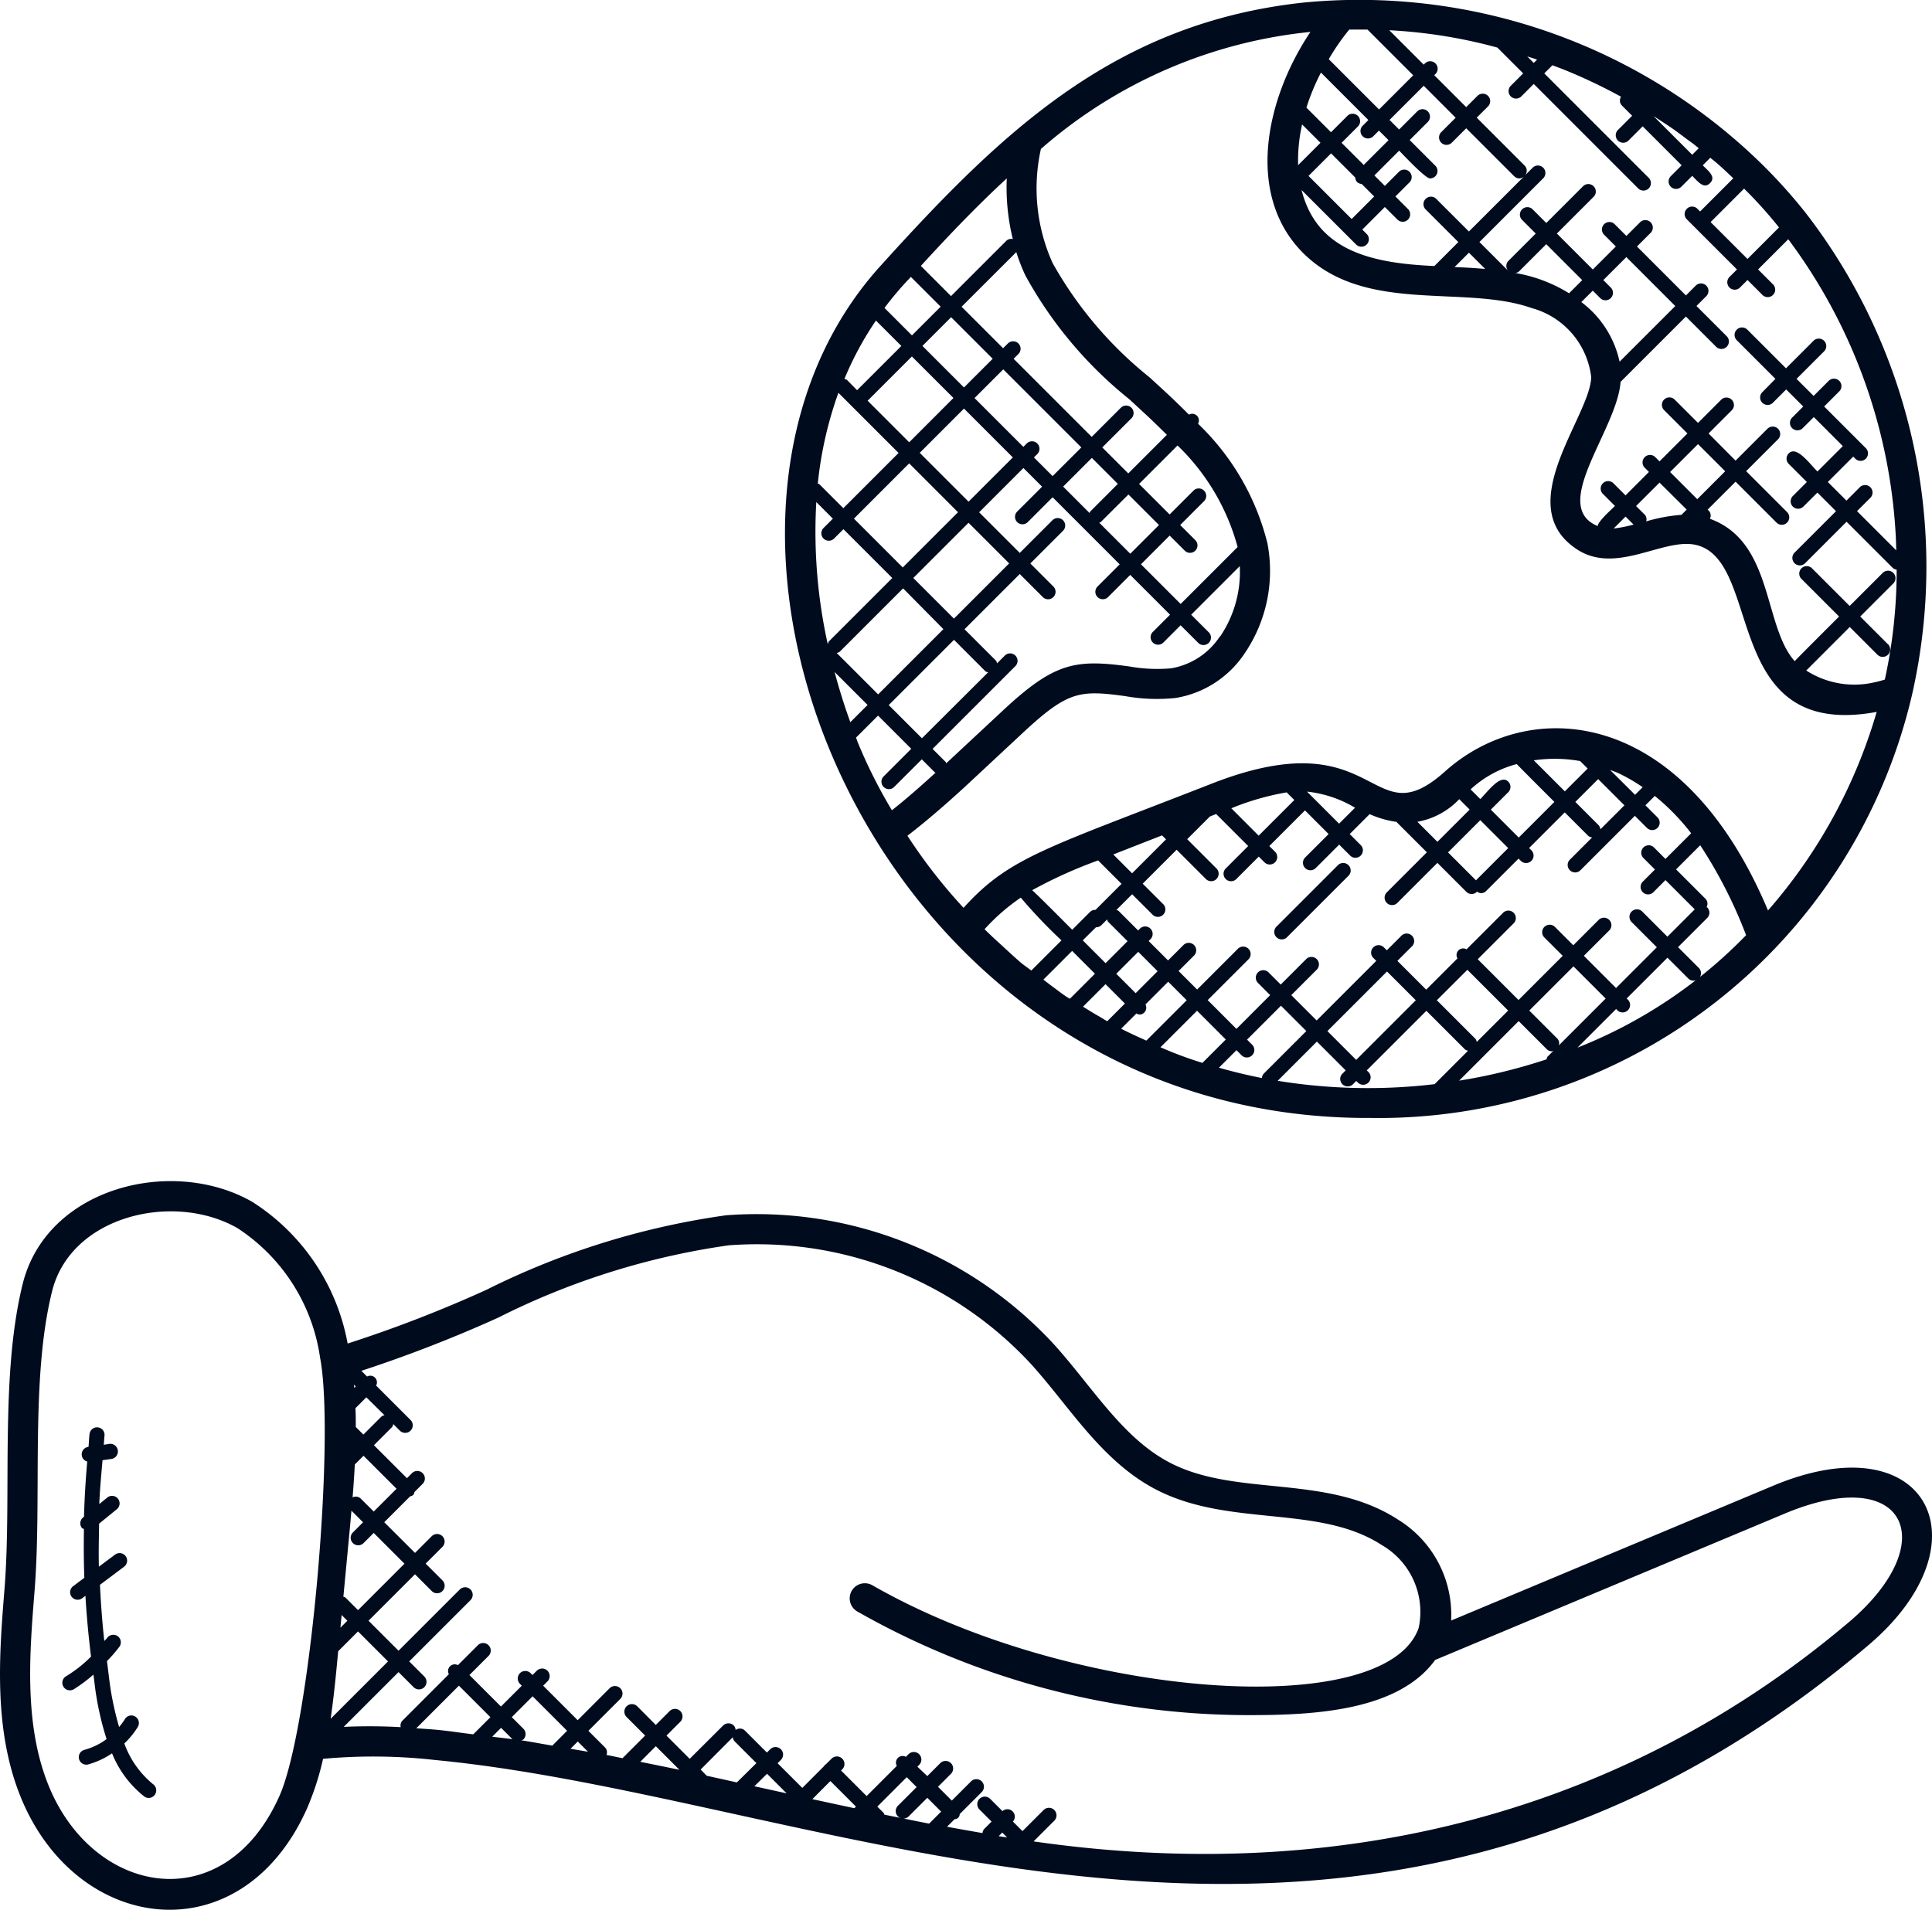
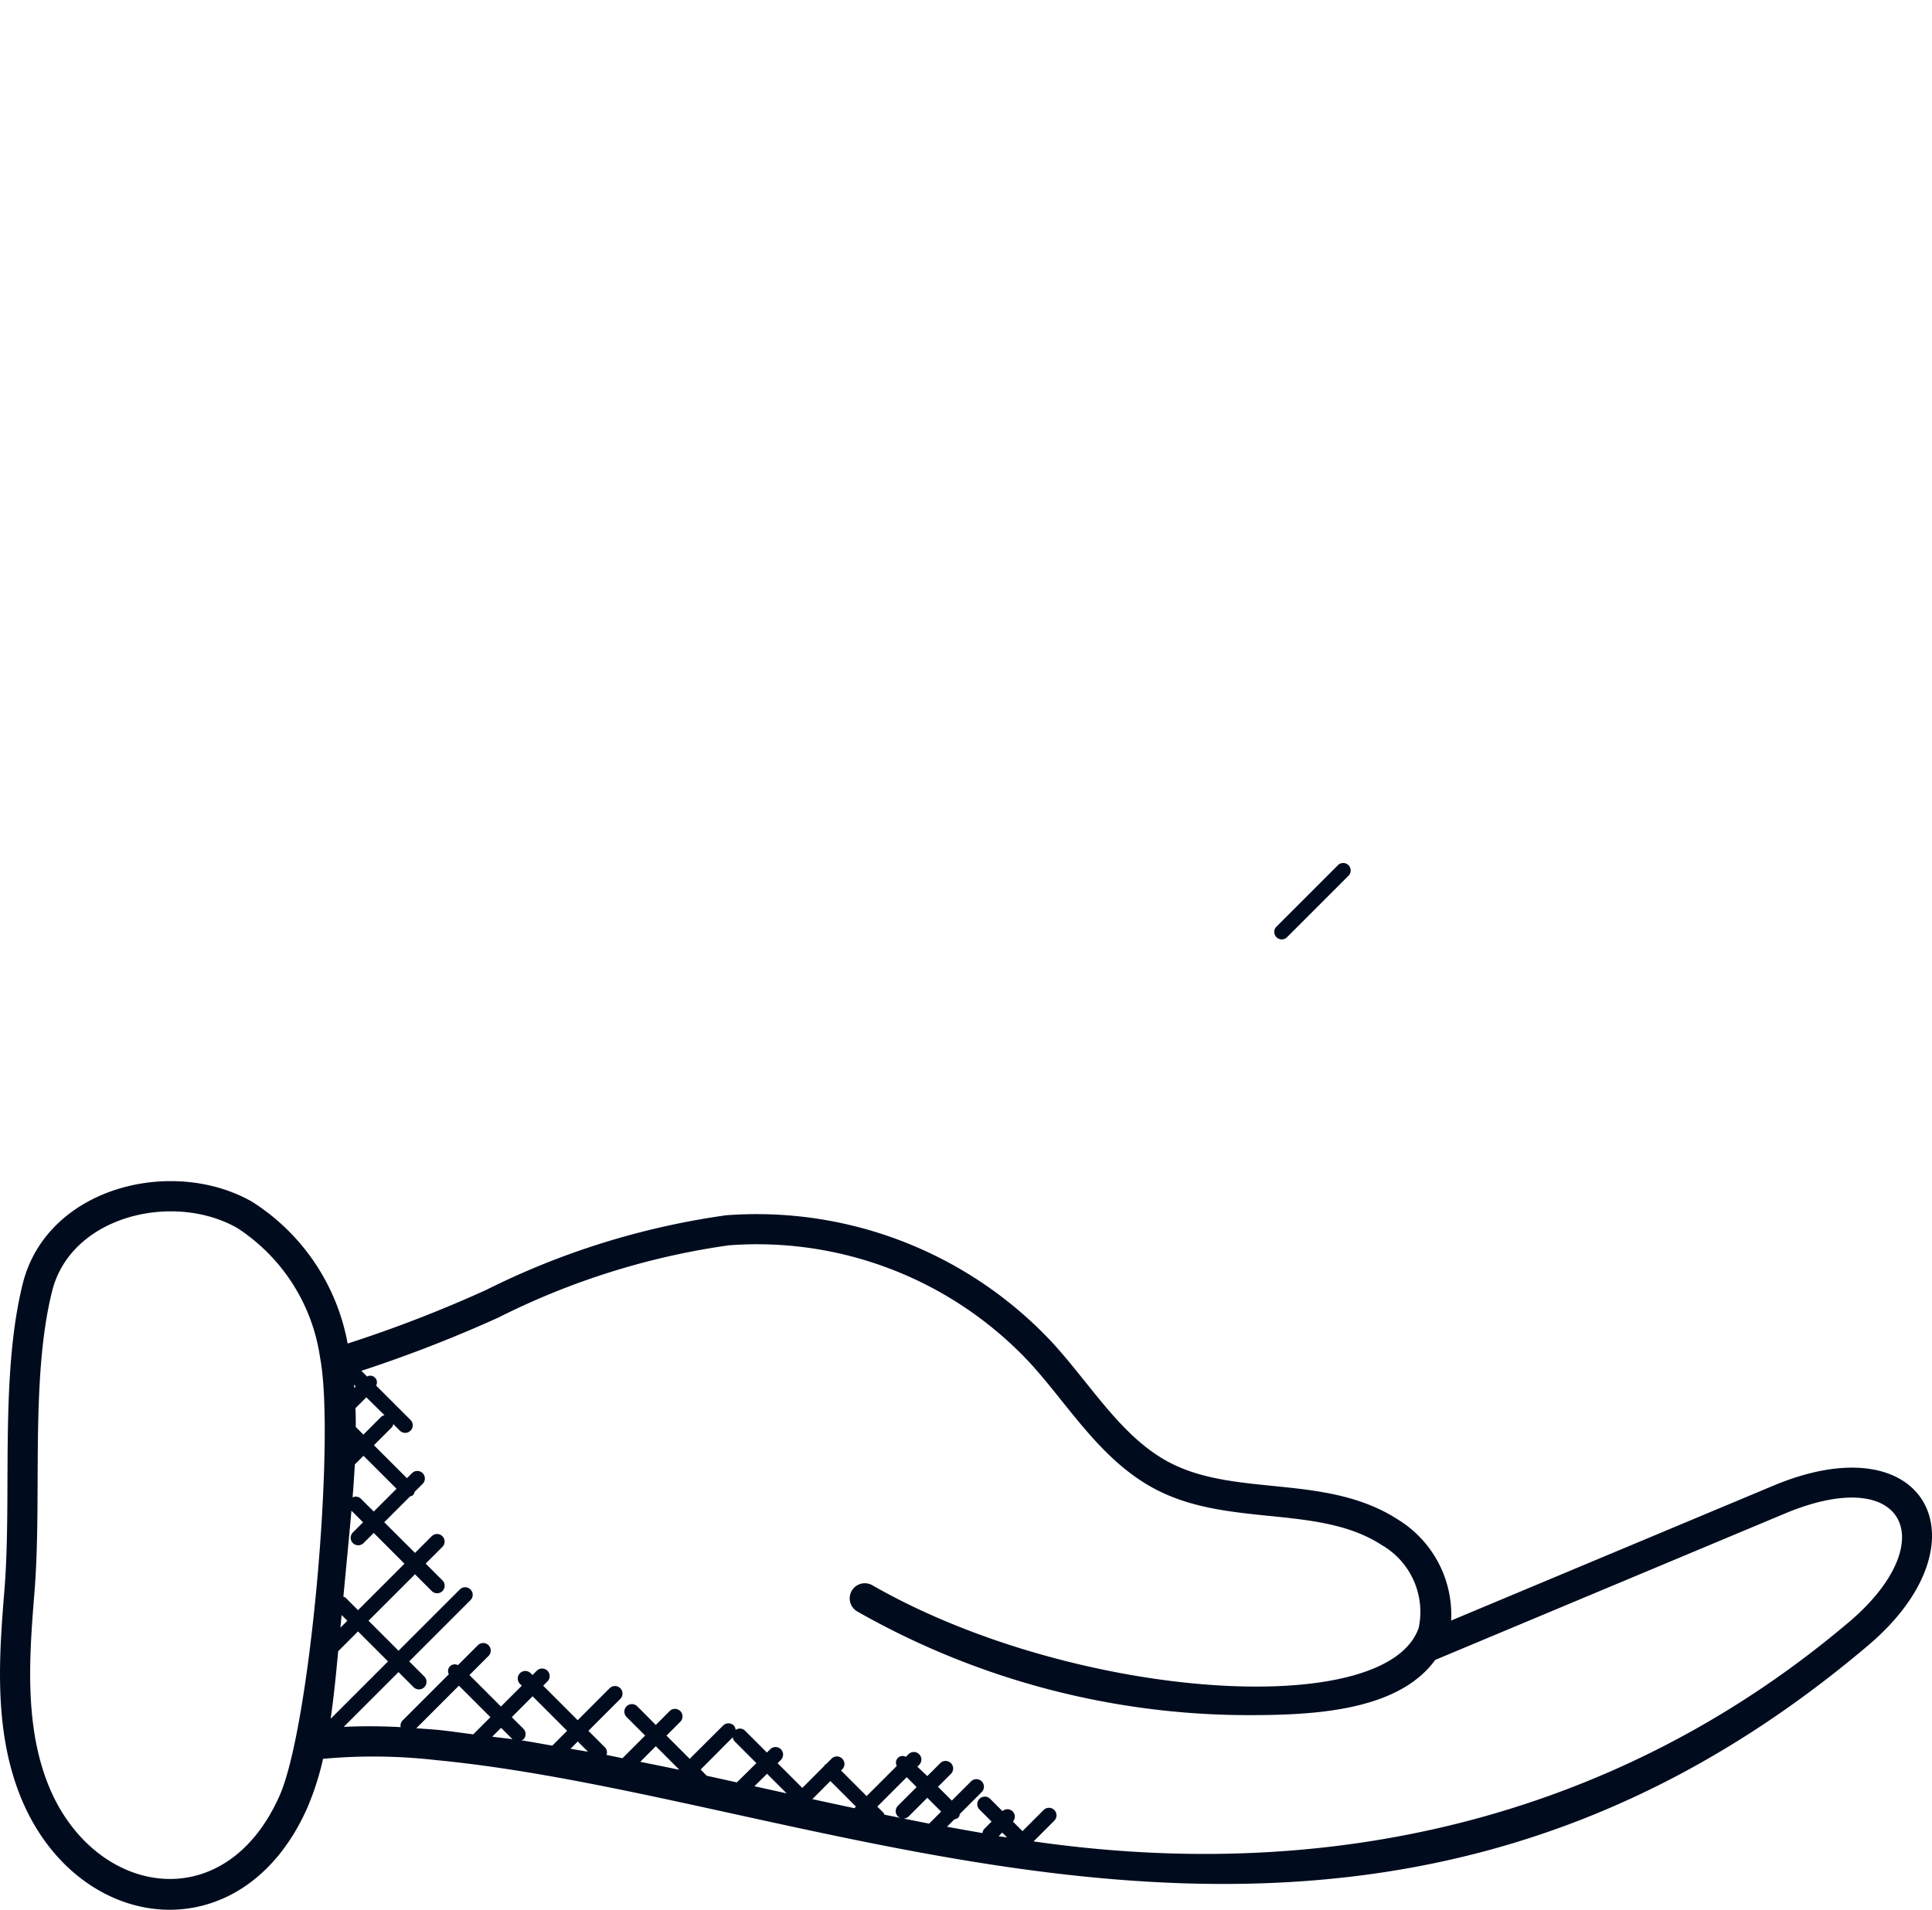
<svg xmlns="http://www.w3.org/2000/svg" width="64.006" height="63.28" viewBox="0 0 64.006 63.28">
  <g id="solution-globe" transform="translate(5482 -8353)">
    <path id="Path_5724" data-name="Path 5724" d="M59.334,50.59,48.663,55.058a3.7,3.7,0,0,0-1.75-3.339c-2.344-1.528-5.328-.746-7.538-1.877-1.6-.819-2.586-2.522-3.892-3.96a13.4,13.4,0,0,0-10.84-4.253A25.685,25.685,0,0,0,16.7,44.1a42.833,42.833,0,0,1-4.595,1.779,7.07,7.07,0,0,0-3.156-4.693c-2.634-1.513-6.808-.5-7.609,2.716C.581,46.972.983,50.9.738,54c-.174,2.165-.371,4.619.513,6.85,1.83,4.612,7.331,5.322,9.512.427a9.29,9.29,0,0,0,.528-1.637,18.227,18.227,0,0,1,3.7.038C28.345,60.95,45.6,70.2,62.491,55.871,66.476,52.488,64.451,48.448,59.334,50.59ZM13.327,48.255a.244.244,0,0,0-.1.041l-.6.6-.252-.252c0-.207,0-.415-.012-.622l.362-.361Zm-1.048,4.236a.251.251,0,0,0,.354,0l.336-.336,1.019,1.019-1.539,1.539-.416-.416c-.019-.019-.046-.017-.069-.029.384-4.053.163-1.724.267-2.851l.385.385-.336.336A.248.248,0,0,0,12.279,52.491Zm-.487,3.584.657-.657.994.994-1.9,1.9C11.658,57.495,11.718,56.858,11.792,56.075Zm.074-.781.04-.419.19.189Zm.67-4.28a.235.235,0,0,0-.267-.036c.031-.363.053-.727.074-1.092l.288-.288,1.094,1.093-.755.755Zm-.21-3.664c0-.037-.01-.073-.014-.11l.062.062ZM2.179,60.479c-.8-2.013-.611-4.344-.446-6.4.249-3.122-.145-7.023.581-9.933.624-2.509,4.031-3.3,6.141-2.091a6.164,6.164,0,0,1,2.735,4.281c.514,2.648-.318,12.227-1.343,14.532C8.017,64.984,3.644,64.177,2.179,60.479Zm12.2-1.851,1.412-1.412,1.044,1.044-.568.568c-.4-.048-.79-.11-1.186-.148C14.835,58.657,14.611,58.644,14.379,58.628Zm4.507.574c-.343-.057-.685-.124-1.029-.176.023-.012.051-.01.07-.029a.25.25,0,0,0,0-.354l-.384-.384.69-.691,1.143,1.143Zm.843-.136.34.34c-.193-.035-.387-.066-.58-.1Zm-2.164-.076c-.223-.032-.447-.054-.67-.084l.293-.293Zm7.3-.065a.246.246,0,0,0,.053.128l.729.729L25,60.421,24,60.2l-.2-.205ZM23.076,60c-.424-.09-.851-.175-1.277-.261l.516-.517.769.769Zm2.506.547L26,60.135l.649.649C26.225,60.69,25.672,60.569,25.582,60.549Zm2.516-.171.847.847-.053.053c-.465-.1-.929-.2-1.391-.3Zm2.529-.128.328.328-.619.619a.25.25,0,0,0,0,.354.243.243,0,0,0,.142.059c-.2-.04-.4-.078-.592-.119-.01-.018-.008-.041-.023-.056l-.21-.21Zm.745,1.54q-.424-.083-.847-.17a.249.249,0,0,0,.165-.068l.619-.619.458.458-.392.392S31.374,61.787,31.372,61.79Zm2.581.457c-.093-.015-.187-.027-.28-.042l.119-.119Zm27.891-7.138c-6.986,5.926-16.209,8.824-27.014,7.269l.686-.686a.25.25,0,0,0-.354-.354l-.7.7s0,0,0,0l-.317-.317a.245.245,0,0,0-.346-.346l-.407-.407a.25.25,0,0,0-.354.354l.4.4-.244.244a.242.242,0,0,0-.056.136c-.392-.068-.785-.137-1.176-.21l.251-.25a.171.171,0,0,0,.17-.17l.729-.729a.25.25,0,0,0-.354-.354l-.637.637-.458-.458.429-.429a.25.25,0,0,0-.354-.354l-.429.429L30.98,59.9l.056-.056a.25.25,0,1,0-.353-.354l-.084.084a.22.22,0,0,0-.3.3l-1,1-.847-.847.039-.039a.25.25,0,0,0-.354-.354l-.192.192c-.01.007-.024.005-.033.014s-.006.023-.014.033l-.73.731-.819-.819.106-.106a.25.25,0,1,0-.354-.353l-.106.106-.729-.729a.24.24,0,0,0-.307-.019.241.241,0,0,0-.061-.147.25.25,0,0,0-.354,0L23.437,59.64l-.769-.769.458-.459a.25.25,0,1,0-.354-.354l-.458.459L21.7,57.9a.25.25,0,0,0-.354.354l.615.615-.75.75c-.177-.035-.352-.074-.53-.108a.234.234,0,0,0-.045-.244l-.555-.555,1.057-1.057a.25.25,0,0,0-.354-.354L19.726,58.36l-1.143-1.143.142-.142a.25.25,0,1,0-.354-.354l-.142.142-.061-.061a.25.25,0,0,0-.354.354l.061.061-.691.69L16.14,56.863l.633-.633a.25.25,0,0,0-.354-.354l-.66.66a.221.221,0,0,0-.3.3L13.92,58.375a.234.234,0,0,0-.057.215,18.669,18.669,0,0,0-1.887-.009l1.815-1.815.5.5a.25.25,0,1,0,.354-.354l-.5-.5,2.03-2.03a.25.25,0,1,0-.354-.354l-2.03,2.03-.994-.994,1.539-1.539.556.556a.25.25,0,0,0,.354-.354l-.556-.556.551-.551a.25.25,0,1,0-.353-.354l-.551.551L13.318,51.8l.859-.859a.225.225,0,0,0,.1-.043.229.229,0,0,0,.043-.1l.273-.273a.25.25,0,0,0-.353-.354l-.17.17-1.094-1.093.6-.6a.227.227,0,0,0,.041-.1l.218.218a.25.25,0,1,0,.354-.354l-1.14-1.14a.221.221,0,0,0-.3-.3l-.189-.189A44.878,44.878,0,0,0,17.1,45.018a24.613,24.613,0,0,1,7.627-2.393,12.365,12.365,0,0,1,10.014,3.929c1.282,1.412,2.35,3.245,4.177,4.179,2.426,1.24,5.378.477,7.448,1.824a2.558,2.558,0,0,1,1.223,2.74c-1.069,3.117-11.482,2.386-18.1-1.408a.5.5,0,0,0-.5.868,26.245,26.245,0,0,0,12.965,3.435c2.115,0,4.943-.122,6.181-1.829l11.583-4.85C63.726,49.833,64.966,52.452,61.844,55.109Z" transform="translate(-5482.588 8351.64)" fill="#000c1e" />
-     <path id="Path_5725" data-name="Path 5725" d="M4.707,59.131a2.67,2.67,0,0,0,.448-.551.25.25,0,0,0-.088-.342.247.247,0,0,0-.342.088,2.108,2.108,0,0,1-.191.259,10.435,10.435,0,0,1-.261-1.125c-.06-.352-.094-.706-.141-1.059a4.829,4.829,0,0,0,.415-.479.252.252,0,0,0-.063-.349.255.255,0,0,0-.349.063c-.026.038-.063.068-.091.1C3.975,55.12,3.93,54.5,3.9,53.873l.8-.6a.25.25,0,1,0-.3-.4l-.536.4c-.013-.475,0-.951.008-1.426l.578-.471a.25.25,0,1,0-.317-.386l-.256.208c.02-.485.065-.969.108-1.453l.291-.041a.25.25,0,0,0-.068-.5l-.182.03c.01-.1.012-.2.024-.3a.248.248,0,0,0-.219-.277.251.251,0,0,0-.277.219c-.017.142-.02.285-.034.428H3.514A.249.249,0,0,0,3.3,49.6a.238.238,0,0,0,.178.188c-.053.609-.091,1.218-.107,1.828l-.03.025a.251.251,0,0,0-.037.352c.016.02.043.017.064.03-.007.54-.007,1.079.014,1.618l-.371.278a.25.25,0,1,0,.3.4l.107-.08q.06,1.01.186,2.013a4.318,4.318,0,0,1-.827.652.25.25,0,0,0,.127.466.255.255,0,0,0,.127-.034,4.878,4.878,0,0,0,.652-.488c.034.234.054.469.094.7a9.832,9.832,0,0,0,.342,1.438,2.212,2.212,0,0,1-.737.357.25.25,0,0,0,.064.491.235.235,0,0,0,.064-.009,2.722,2.722,0,0,0,.79-.367,3.471,3.471,0,0,0,1.064,1.427.254.254,0,0,0,.151.051.251.251,0,0,0,.151-.45A3.1,3.1,0,0,1,4.707,59.131Z" transform="translate(-5482.588 8351.64)" fill="#000c1e" />
    <g id="Group_8792" data-name="Group 8792" transform="translate(-89.994 -18.809)">
-       <path id="Path_7070" data-name="Path 7070" d="M215.537,155.449a18.139,18.139,0,0,0,18.048-14.035l0,0a19.175,19.175,0,0,0-3.532-15.959,17.721,17.721,0,0,0-1.455-1.618,19.077,19.077,0,0,0-15.136-5.349c-6.291.665-10.041,4.285-14.078,8.755-7.972,8.856-.112,28.208,16.151,28.208ZM204.978,151c-.058-.042-.116-.088-.174-.132l.952-.952.756.756-.831.831c-.035-.023-.071-.041-.106-.064-.205-.138-.4-.293-.6-.438Zm-1.493-1.213c-.214-.193-.425-.386-.63-.59a6.642,6.642,0,0,1,1.2-1.046,16.889,16.889,0,0,0,1.348,1.416l-1,1c-.11-.087-.226-.164-.334-.253-.2-.168-.391-.351-.587-.527Zm19.772-3.9a.244.244,0,0,0-.056-.134l-.774-.774.756-.756.87.869Zm.32-1.969c.1.04.2.072.3.119a5.878,5.878,0,0,1,.781.454l-.252.252Zm-.992-.294.25.249-.756.756-1.028-1.028a4.812,4.812,0,0,1,1.534.024Zm-2.1.1c.09.1,1.152,1.16,1.248,1.255l-1.181,1.181-.925-.925.578-.578a.247.247,0,0,0,0-.35c-.256-.256-.653.3-.927.578l-.321-.321a3.589,3.589,0,0,1,1.53-.839Zm-1.35,3.853-.925-.925,1.068-1.068.925.925Zm-.554-2.689.345.345-1.068,1.068-.663-.663a2.521,2.521,0,0,0,1.386-.75Zm-2.073.761,1,1-1.327,1.327a.247.247,0,0,0,.349.35l1.327-1.327.959.959a.248.248,0,0,0,.35,0s0-.008,0-.011a.22.22,0,0,0,.308-.018l1.072-1.072.063.063a.248.248,0,1,0,.35-.35l-.064-.063,1.181-1.181.774.774a.233.233,0,0,0,.133.056l-.726.726a.248.248,0,1,0,.35.35l1.792-1.792.4.4a.247.247,0,0,0,.35-.349l-.4-.4.31-.31a7.419,7.419,0,0,1,1.205,1.237l-.851.851-.381-.381a.247.247,0,0,0-.349.35l.381.381-.413.413a.248.248,0,0,0,.35.35l.412-.413.97.97-.906.906-.845-.845a.248.248,0,0,0-.35.35l.845.845-1.351,1.351-1.067-1.067.829-.829a.248.248,0,1,0-.35-.35l-.829.829-.619-.619a.248.248,0,0,0-.35.35l.619.619-1.464,1.464-1.351-1.351,1.2-1.2a.248.248,0,0,0-.35-.35l-1.222,1.222a.219.219,0,0,0-.3.3l-1.036,1.036-.954-.954.494-.494a.248.248,0,0,0-.35-.35l-.494.494-.109-.109a.248.248,0,0,0-.35.35l.109.109-1.975,1.975-.84-.84.854-.854a.248.248,0,0,0-.35-.35l-.854.854-.392-.392a.248.248,0,1,0-.35.35l.392.392L211.2,152.5l-.953-.954,1.339-1.339a.248.248,0,1,0-.35-.35l-1.339,1.339-.614-.614.511-.511a.247.247,0,0,0-.349-.35l-.511.51-.643-.643.06-.06a.247.247,0,0,0-.349-.35l-.06.06-.647-.647c-.02-.021-.048-.019-.073-.031l.522-.522.689.689a.248.248,0,0,0,.35-.35l-.689-.689,1.124-1.124.958.958a.248.248,0,1,0,.35-.35l-.958-.958.753-.753.207-.081,1.061,1.061-.732.732a.248.248,0,1,0,.35.35l.732-.732.2.2a.248.248,0,0,0,.35-.35l-.2-.2,1.181-1.181.784.784-.789.788a.248.248,0,0,0,.35.35l.788-.788.364.364a.247.247,0,1,0,.349-.35l-.364-.364.66-.66a3.3,3.3,0,0,0,.9.258Zm-5.15,7.714a.248.248,0,1,0,.35-.35l-.157-.157,1.124-1.124.84.84-1.412,1.412a.24.24,0,0,0-.06.144c-.479-.093-.953-.209-1.423-.342l.581-.581Zm1.207.858,1.3-1.3.954.954-.109.109a.247.247,0,0,0,.175.422.243.243,0,0,0,.175-.072l.109-.109.054.054a.247.247,0,0,0,.35-.35l-.056-.054,1.975-1.974,1.281,1.281a.223.223,0,0,0,.1.041l-1.108,1.108a18.672,18.672,0,0,1-5.2-.111Zm1.648-1.648,1.975-1.975.954.954-1.975,1.975Zm4.637-2.031,1.351,1.351-1.04,1.039a.233.233,0,0,0-.041-.1l-1.281-1.281Zm-.274,3.674,1.974-1.974.929.929a.245.245,0,0,0,.175.072c.019,0,.033-.017.051-.021l-.195.195c-.025.025-.025.06-.038.092a18.389,18.389,0,0,1-2.9.707Zm3.254-1.395-.929-.929,1.464-1.464,1.067,1.067-1.551,1.551a.232.232,0,0,0-.051-.225Zm-15.284-3.688s.005,0,.007,0a.243.243,0,0,0,.175-.072l.187-.187c.012.025.01.053.03.073l.647.647-.728.728-.756-.756Zm1.4.813.642.643-.727.727-.642-.642Zm-.06,2.043a.2.2,0,0,0,.264-.036.233.233,0,0,0,.036-.264l.752-.752.614.614-1.337,1.337c-.28-.127-.561-.251-.835-.394ZM214.6,145.7l-1.062-1.062a3.884,3.884,0,0,1,1.591.534Zm-1.736-1.037.253.253-1.181,1.181-.906-.907a8.609,8.609,0,0,1,1.834-.527Zm-4.129,1.425.132.132-1.124,1.124-.624-.624Zm-2.118.83.776.776-.862.862a.242.242,0,0,0-.182.069l-.59.59c-.1-.1-1.22-1.228-1.327-1.31a15.222,15.222,0,0,1,2.185-.987Zm-.5,4.846.746-.746.642.642-.586.586c-.094-.052-.185-.112-.278-.165-.178-.1-.351-.209-.524-.317Zm2.566,1.345,1.211-1.211.953.954-.774.774a12.51,12.51,0,0,1-1.39-.517Zm13.812.015,1.283-1.283.051.052a.248.248,0,0,0,.35-.35l-.051-.051,1.351-1.351.676.676a.248.248,0,1,0,.35-.35l-.676-.676.967-.967a.247.247,0,0,0,0-.35c-.006-.006-.015,0-.021-.009a.234.234,0,0,0-.033-.272l-.978-.978.8-.8a15.416,15.416,0,0,1,1.52,2.98,15.928,15.928,0,0,1-5.588,3.727Zm10.289-13.369-.919-.919,1.107-1.107a.248.248,0,0,0-.35-.35l-1.107,1.107-1.258-1.258a.248.248,0,0,0-.35.35l1.258,1.258c-.1.1-1.387,1.383-1.471,1.479-1.047-1.176-.7-3.956-2.809-4.718a.233.233,0,0,0-.035-.265l-.039-.039.925-.925,1.356,1.356a.247.247,0,0,0,.35-.349l-1.356-1.356,1.056-1.056a.247.247,0,1,0-.35-.349l-1.056,1.056-.895-.9.756-.756a.248.248,0,1,0-.35-.35l-.756.756-.774-.773a.247.247,0,1,0-.349.35l.773.773-.925.925-.151-.151a.248.248,0,0,0-.35.35l.151.151-.776.777-.389-.389a.248.248,0,1,0-.35.35l.389.389c-.116.116-.562.51-.573.666-1.607-.66.645-3.192.759-4.778l2.164-2.164.99.99a.248.248,0,1,0,.35-.35l-.99-.99.325-.325a.247.247,0,1,0-.349-.35l-.325.326-1.622-1.622.463-.463a.248.248,0,0,0-.35-.35l-.463.463-.389-.389a.247.247,0,1,0-.35.349l.389.389-.763.763-1.191-1.191,1.206-1.206a.248.248,0,1,0-.35-.35l-1.206,1.206-.463-.463a.248.248,0,0,0-.35.35l.463.463-.907.907a.241.241,0,0,0-.012.32l-.946-.946,2.124-2.124a.248.248,0,0,0-.35-.35l-.262.262a.24.24,0,0,0-.013-.32l-1.589-1.589.374-.373a.247.247,0,1,0-.35-.349l-.373.373-1.058-1.058.051-.051a.248.248,0,0,0-.35-.35l-.051.051-1.14-1.14a16.826,16.826,0,0,1,3.58.574l.856.856-.4.4a.248.248,0,1,0,.35.35l.4-.4,3.46,3.461a.247.247,0,1,0,.349-.35l-3.46-3.461.269-.269c.136.051.272.1.406.154a18,18,0,0,1,1.868.888.237.237,0,0,0,.025.288l.343.343-.482.482a.248.248,0,0,0,.35.35l.481-.482,1.291,1.291-.36.361a.247.247,0,0,0,.349.35l.361-.361c.2.2.386.446.59.241s-.036-.386-.241-.59l.25-.25c.1.081.2.16.292.243.161.142.315.29.47.436l-1.1,1.1-.1-.1a.248.248,0,0,0-.35.35l1.672,1.672-.256.256a.247.247,0,0,0,.349.349l.256-.256.483.483a.248.248,0,1,0,.35-.35l-.483-.483,1-1a18.025,18.025,0,0,1,3.558,9.772c.011.173.014.363.02.537l-1.3-1.3.43-.43a.248.248,0,1,0-.35-.35l-.43.431-.617-.617.841-.841.076.076a.247.247,0,0,0,.349-.349l-1.388-1.388.5-.5a.247.247,0,1,0-.349-.35l-.5.5-.565-.565.9-.9a.248.248,0,1,0-.35-.35l-.9.9-1.292-1.292a.248.248,0,0,0-.35.35l1.292,1.292-.423.43a.248.248,0,1,0,.35.35l.429-.429.565.565-.378.378a.248.248,0,0,0,.35.35l.378-.378.962.962-.841.841c-.279-.279-.692-.861-.951-.6a.246.246,0,0,0,0,.349l.6.6-.464.464a.247.247,0,0,0,.349.35l.464-.464.617.617-1.362,1.362a.248.248,0,1,0,.35.35l1.362-1.362,1.535,1.535a.234.234,0,0,0,.124.051,16.869,16.869,0,0,1-.392,3.643,3.567,3.567,0,0,1-.383.1,2.948,2.948,0,0,1-2.22-.4l1.441-1.442.918.919a.247.247,0,0,0,.348-.351Zm-8.064-4.3-.281-.28.777-.777.9.895-.173.173a5.665,5.665,0,0,0-1.169.217.229.229,0,0,0-.051-.228Zm-.364.334a4.2,4.2,0,0,1-.66.13l.395-.395Zm1.21-1.741.925-.925.9.9-.925.925Zm-10.023-14.659,1.513,1.513-1.132,1.132-1.666-1.666a7.49,7.49,0,0,1,.679-.981c.252,0,.355,0,.606,0ZM214,120.813l1.571,1.571-.2.2a.248.248,0,0,0,.35.35l.2-.2.317.317-.822.821-.733-.733.552-.552a.248.248,0,0,0-.35-.35l-.552.552-.815-.815a7.329,7.329,0,0,1,.481-1.162Zm-.412,3.423.747-.747.8.8a.24.24,0,0,0,.063.151.245.245,0,0,0,.151.063l.414.414-.747.747Zm-.213-1.706.609.609-.741.741a5.465,5.465,0,0,1,.132-1.35Zm1.8,3.99a.248.248,0,0,0,.35-.35l-.156-.156.747-.747.417.416a.247.247,0,0,0,.35-.349l-.417-.417.478-.478a.248.248,0,0,0-.35-.35l-.478.478-.347-.347.821-.821c.125.125.864.92,1.023.92a.247.247,0,0,0,.175-.422l-.849-.849.611-.611a.248.248,0,0,0-.35-.35l-.611.611-.317-.317,1.132-1.132,1.058,1.059-.478.478a.247.247,0,0,0,.35.349l.478-.477,1.589,1.589a.245.245,0,0,0,.175.072.249.249,0,0,0,.145-.06l-1.82,1.819-1.071-1.07a.248.248,0,1,0-.35.35l1.071,1.07-.794.794c-2.085-.094-3.89-.5-4.4-2.518Zm3.727.26.539.539c-.339-.03-.678-.05-1.015-.063Zm1.338.636c.005,0,.011,0,.017.007l-.012,0Zm.2.037a.236.236,0,0,0,.117-.048l.907-.907,1.191,1.191-.436.436a4.942,4.942,0,0,0-1.78-.672Zm2.565.585.247.247a.247.247,0,0,0,.349-.35l-.247-.247.763-.762,1.621,1.622-1.845,1.844a3.349,3.349,0,0,0-1.268-1.976Zm-1.846-7.656-.11.11-.214-.214C221,120.331,220.993,120.324,221.162,120.383Zm4.441,2.253c.173.12.341.247.509.373.358.267.04.019.407.31l-.217.217-1.281-1.28c.1.061.487.315.58.38Zm3.574,3.308-1.044,1.045-1.222-1.222,1.109-1.109a14.4,14.4,0,0,1,1.157,1.286Zm-15.522-6.481c-1.522,2.274-2.145,5.44-.231,7.341,2.053,2.027,5.319,1.022,7.559,1.812a2.7,2.7,0,0,1,1.973,2.288c-.031,1.3-2.645,4.227-.513,5.679,1.321.917,2.916-.389,4.011-.112,2.214.569.795,6.476,5.959,5.527a17.36,17.36,0,0,1-3.6,6.579c-2.854-6.788-7.915-7.1-10.7-4.607-2.512,2.252-2.13-1.748-7.651.374-5.554,2.176-6.773,2.453-8.3,4.146A17.661,17.661,0,0,1,200.3,146.1c.641-.493,1.26-1.032,1.881-1.6l2.028-1.89c1.413-1.3,1.816-1.34,3.3-1.137a5.967,5.967,0,0,0,1.674.062,3.4,3.4,0,0,0,2.281-1.467,4.86,4.86,0,0,0,.763-3.655,8.225,8.225,0,0,0-2.3-3.966.22.22,0,0,0-.3-.3c-.263-.263-.53-.522-.8-.772l-.506-.465a12.943,12.943,0,0,1-3.213-3.79,6.018,6.018,0,0,1-.386-3.778,15.972,15.972,0,0,1,8.937-3.878Zm-15.01,23.508c-.016-.04-.03-.081-.046-.121l.73-.73,1.1,1.1-.915.915a.247.247,0,0,0,.35.349l.915-.915.435.435c.005.005.014,0,.02.008-.481.437-.958.862-1.446,1.244a16.726,16.726,0,0,1-1.147-2.289Zm-.629-11.547,1.993,1.993-1.83,1.83-.794-.794c-.014-.014-.036-.012-.052-.022a12.7,12.7,0,0,1,.683-3.008Zm1.237-2.4.848.848-1.466,1.466L198.3,131c-.024-.025-.057-.025-.088-.036a10.708,10.708,0,0,1,1.046-1.938Zm4.341-4.709a7.141,7.141,0,0,0,.2,2.015.231.231,0,0,0-.214.056l-1.833,1.833-1-1c.915-1,1.837-1.969,2.847-2.9Zm.315,2.447a6.266,6.266,0,0,0,.3.772,13.666,13.666,0,0,0,3.441,4.1l.5.462c.254.234.5.475.748.72l-1.279,1.279-.861-.861.976-.976a.248.248,0,0,0-.35-.35l-.976.976-2.587-2.587.158-.158a.247.247,0,0,0-.349-.35l-.158.158-1.375-1.375Zm7.329,9.775,0,0-1.884,1.884-1.315-1.315.951-.951.5.5a.247.247,0,0,0,.349-.35l-.5-.5.778-.778a.248.248,0,1,0-.35-.35l-.778.778-1.012-1.012,1.274-1.274a7.319,7.319,0,0,1,1.991,3.367Zm-.583,2.958a2.416,2.416,0,0,1-1.614,1.058,5.249,5.249,0,0,1-1.4-.064c-1.762-.24-2.453-.127-4.1,1.392l-1.952,1.819c-.009-.013-.006-.03-.018-.042l-.435-.435,2.743-2.743a.247.247,0,0,0-.35-.349l-.257.257c-.012-.031-.013-.065-.038-.09l-1.04-1.04,1.83-1.83.752.753a.248.248,0,1,0,.35-.35l-.752-.752,1.071-1.071a.248.248,0,1,0-.35-.35l-1.071,1.071-1.346-1.346,1.467-1.467.619.619-.825.824a.247.247,0,1,0,.35.349l.823-.823,2.223,2.223-.734.734a.247.247,0,1,0,.349.35l.734-.734L209,138.776l-.582.582a.248.248,0,0,0,.35.35l.582-.582.571.571a.248.248,0,1,0,.35-.35l-.571-.571,1.61-1.61a3.819,3.819,0,0,1-.651,2.333Zm-9.872,3.376-1.1-1.1,2.162-2.162,1.039,1.04c.025.025.059.025.091.038Zm5.576-7.514c-.015.014-.012.036-.022.051l-.876-.876.951-.951.861.861Zm1.265-.564,1.012,1.012-.951.951-1.028-1.028c.017-.01.038-.007.051-.022Zm-2.512-.609-.619-.619.1-.1a.248.248,0,1,0-.35-.35l-.1.1-1.617-1.617.951-.951,2.587,2.587Zm-1.318-.619-1.466,1.466-1.618-1.618,1.466-1.467Zm-.667-3.269-.951.951-1.377-1.377.951-.951Zm-1.3,1.3-1.466,1.467-1.377-1.377,1.466-1.466Zm-1.467,2.166,1.618,1.619-1.83,1.83-1.618-1.618Zm1.967,1.968,1.346,1.346-1.83,1.83-1.346-1.346Zm-.833,3.525-2.162,2.162-1.373-1.373a.222.222,0,0,0,.1-.04l2.1-2.1Zm-2.512,2.512-.571.571c-.195-.535-.369-1.092-.522-1.664Zm1.432-14.186.989.989-.951.951-.909-.909A10.612,10.612,0,0,1,200.412,127.586Zm-3.126,7.468.545.545-.31.31a.247.247,0,1,0,.35.349l.31-.31,1.618,1.618-2.1,2.1c-.025.025-.025.06-.038.091a17.252,17.252,0,0,1-.38-4.7Z" transform="translate(-5562.243 8253.402)" fill="#000c1e" />
      <path id="Path_7071" data-name="Path 7071" d="M337.336,363.959l-2.036,2.036a.248.248,0,0,0,.35.35l2.036-2.036a.248.248,0,1,0-.35-.35Z" transform="translate(-5685.029 8036.53)" fill="#000c1e" />
    </g>
  </g>
</svg>